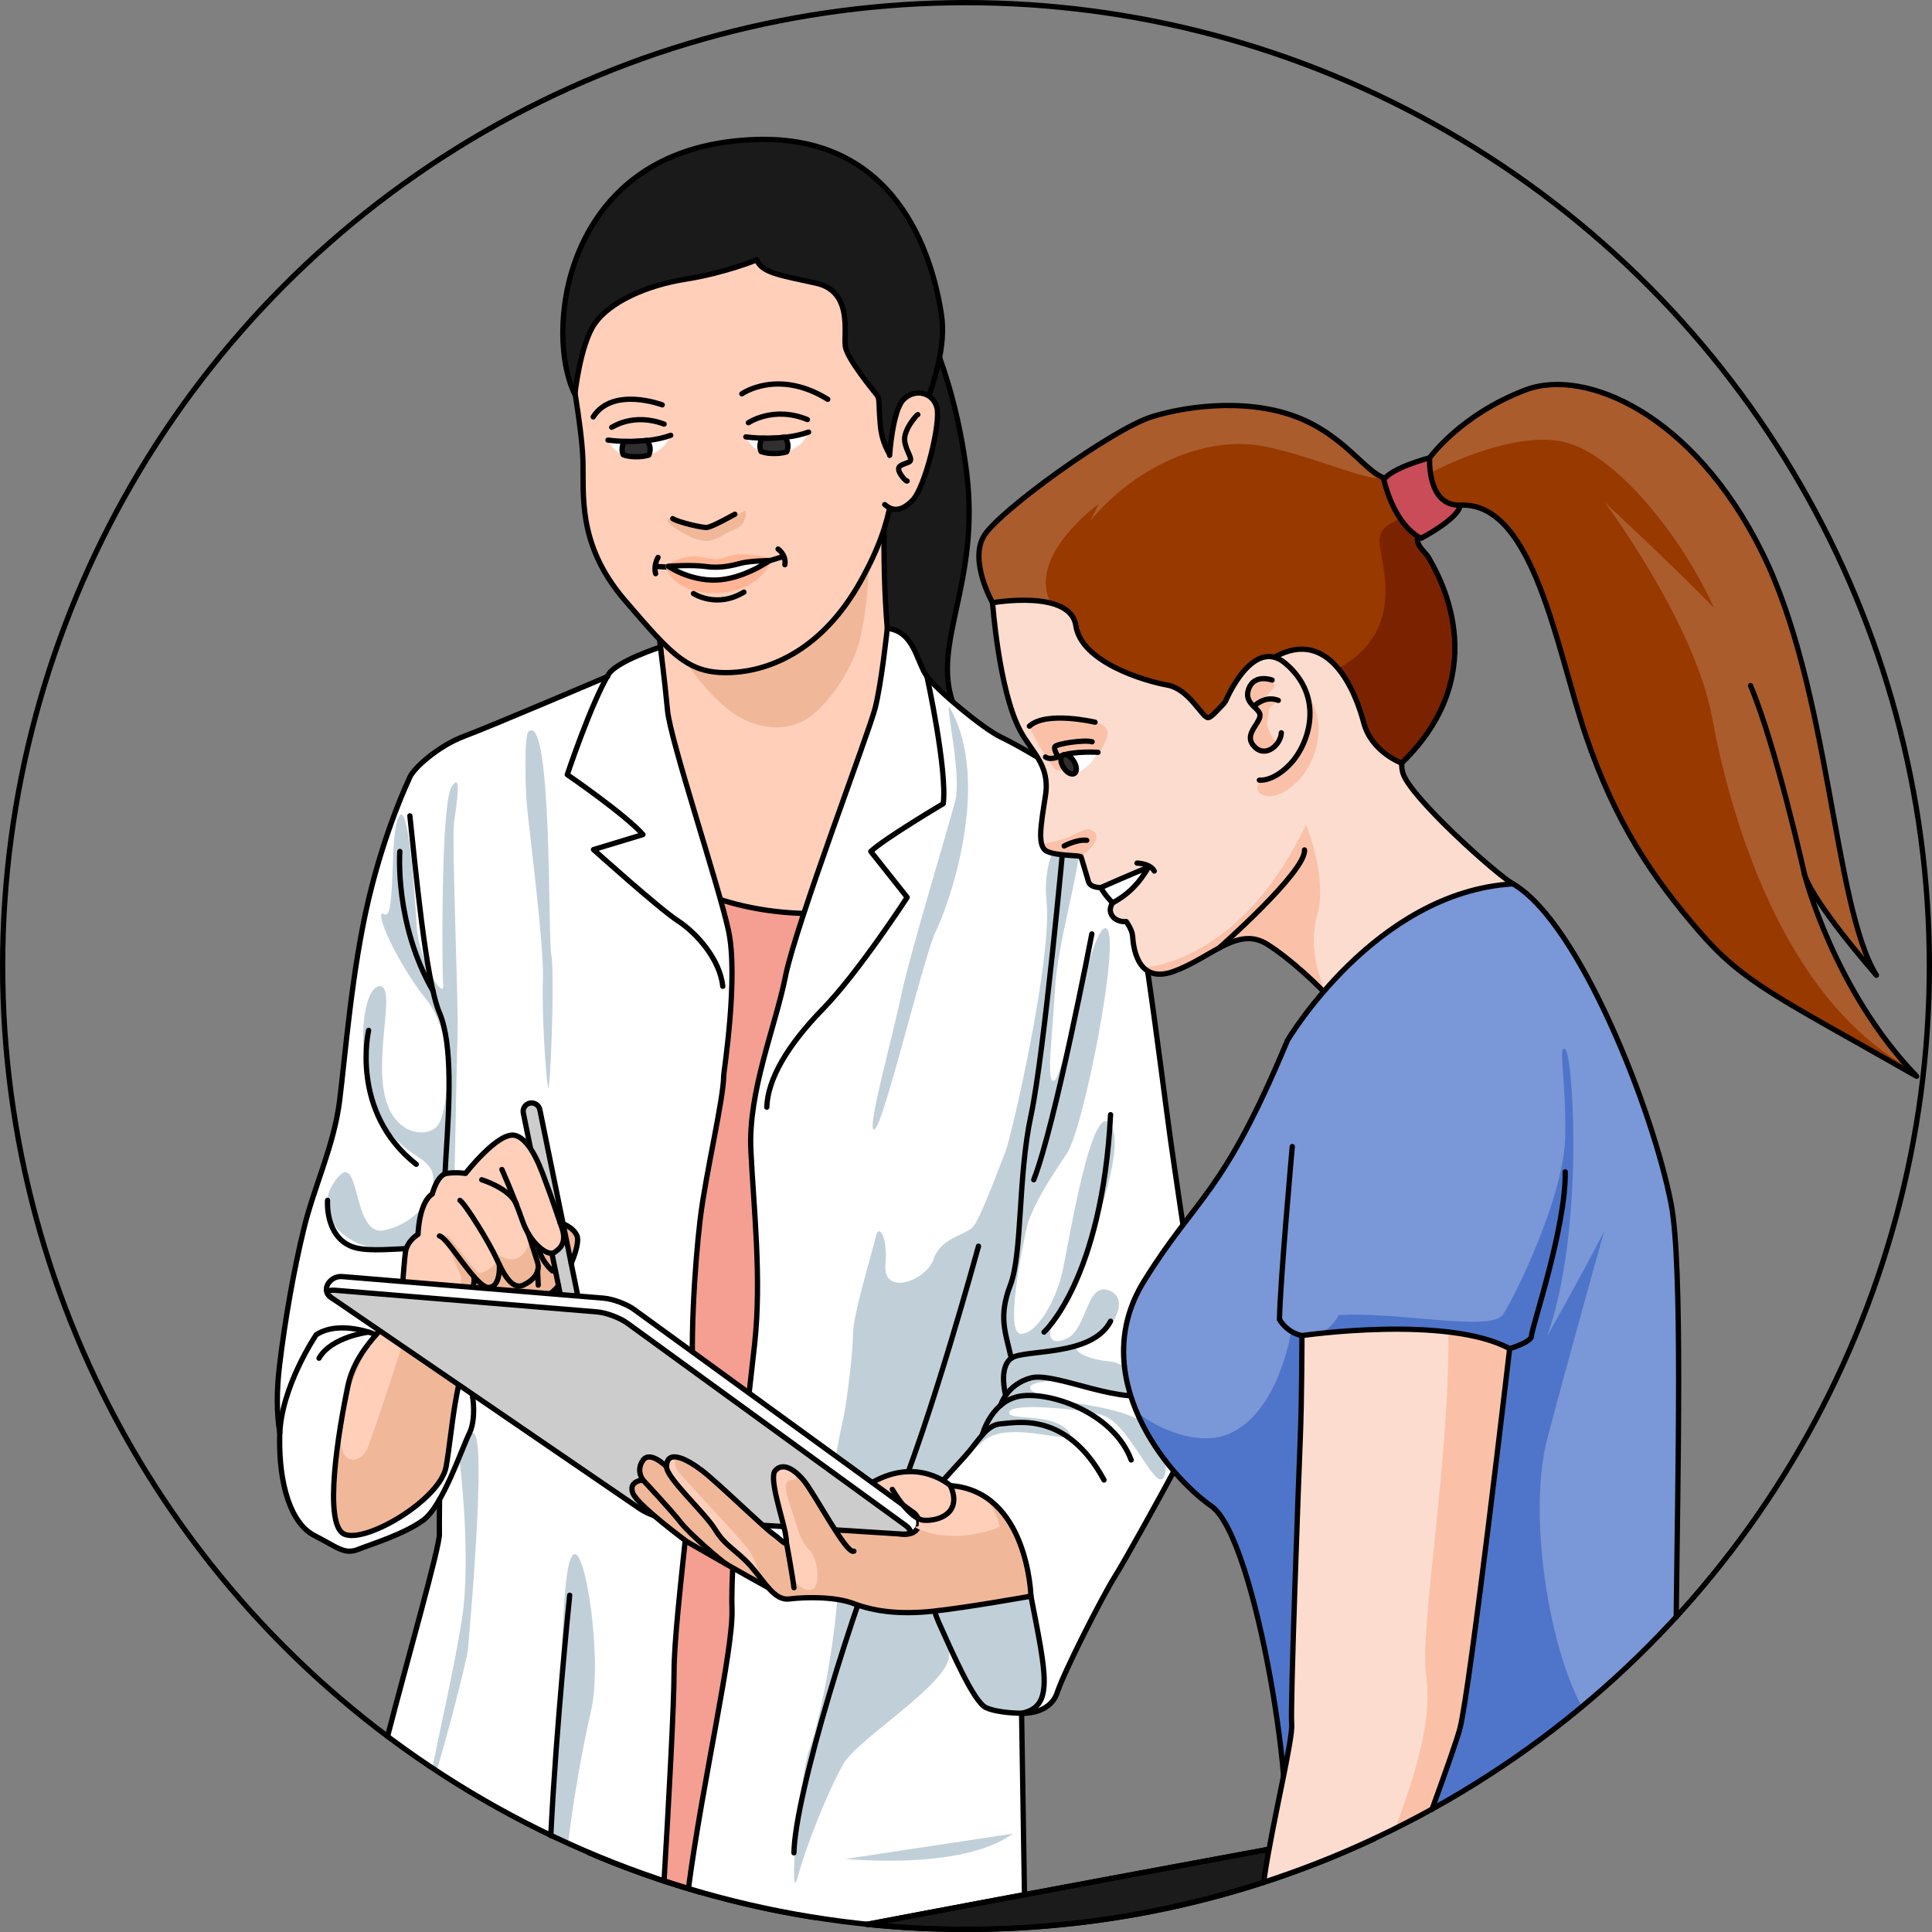
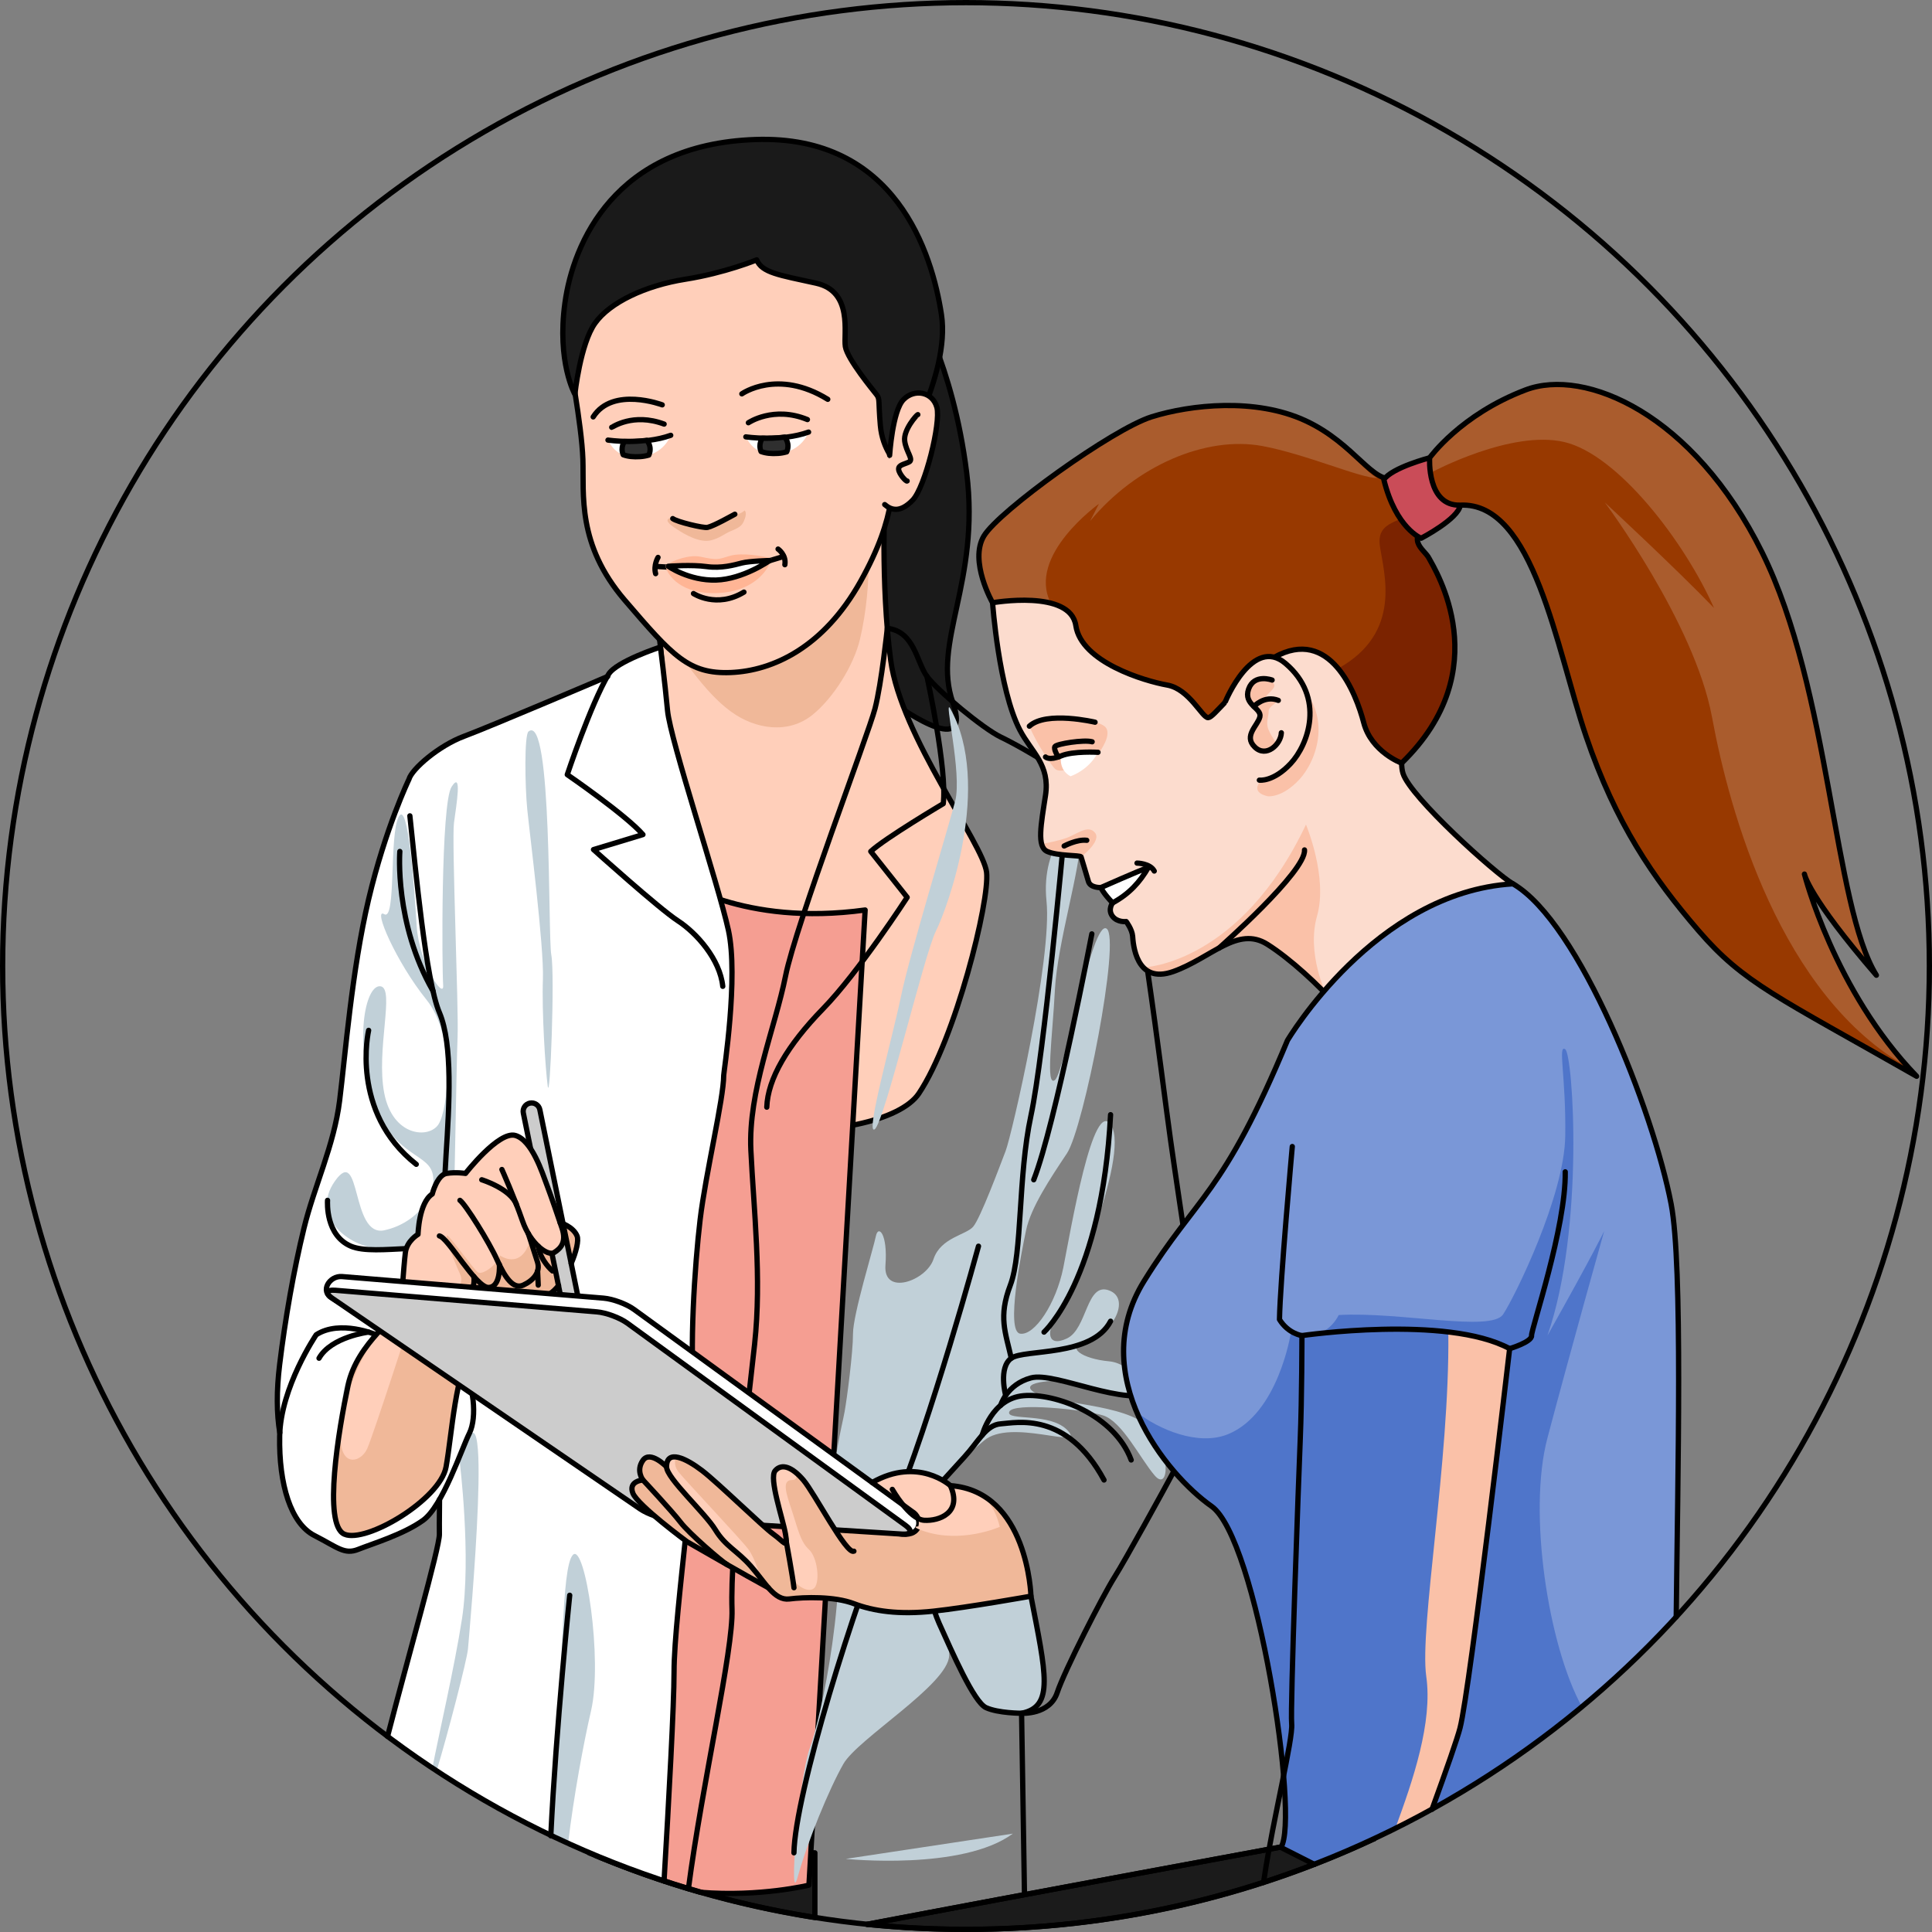
<svg xmlns="http://www.w3.org/2000/svg" version="1.1" id="Layer_1" x="0px" y="0px" width="366.468px" height="366.469px" viewBox="0 0 366.468 366.469" enable-background="new 0 0 366.468 366.469" xml:space="preserve">
  <rect x="0" y="0" width="366.468" height="366.469" fill="#808080" stroke="none" />
  <g>
    <g>
      <g>
        <path fill="#1B1B1B" stroke="#000000" stroke-linecap="round" stroke-linejoin="round" stroke-miterlimit="10" d="     M154.57,363.725v-12.275h-42.829C125.26,357.202,139.614,361.368,154.57,363.725z" />
        <g>
          <g>
            <g>
              <g>
                <path fill="#1A1A1A" stroke="#000000" stroke-linecap="round" stroke-linejoin="round" stroke-miterlimit="10" d="         M173.429,56.545c-0.149,0.585,7.312,12.207,9.926,33.089c2.615,20.884-6.649,32.169-2.609,43.649         c4.039,11.486-11.789-0.307-11.789-0.307s-13.73-33.196-14.34-33.724c-0.61-0.527,5.017-31.103,5.017-31.103         s6.939-9.219,6.424-8.426" />
                <path fill="#FFCFBA" stroke="#000000" stroke-linecap="round" stroke-linejoin="round" stroke-miterlimit="10" d="         M124.794,118.835c0,0,2.784,18.053-0.815,26.325c-3.603,8.277-28.416,23.982-16.416,49.062         c11.999,25.078,59.789,23.562,66.729,13.191c6.94-10.374,13.463-36.524,12.847-41.943c-0.612-5.42-16.23-25.711-18.188-40.22         c-1.95-14.508-1.079-31.776-1.079-31.776L124.794,118.835z" />
                <path fill="#F0B899" d="M126.861,119.501c-0.789,2.065,2.342,5.103,3.492,6.606c2.479,3.227,5.066,6.535,8.396,8.936         c4.553,3.289,10.765,4.253,15.354,0.56c3.986-3.205,7.831-9.368,9.019-14.352c1.204-5.056,1.762-10.932,1.636-16.109         c-0.14-5.472-2.907-11.146-8.705-5.771" />
                <path fill="#FFCFBA" stroke="#000000" stroke-linecap="round" stroke-linejoin="round" stroke-miterlimit="10" d="         M107.847,67.586c0,0,2.492,12.908,2.718,19.554c0.223,6.648-1.167,16.075,7.939,26.7         c9.112,10.623,12.139,14.045,20.113,13.727c7.976-0.322,17.597-4.756,24.592-17.245c6.993-12.491,6.273-19.223,6.452-26.99         c0.177-7.762-4.365-30.949-4.365-30.949s-18.504-11.532-18.668-12.133c-0.16-0.591-22.47,4.373-22.47,4.373         S106.48,56.78,107.65,68.205" />
                <g>
                  <path fill="#FFFFFF" d="M141.472,82.865c0,0,5.574,1.027,11.904-0.907c0,0-1.263,3.74-5.793,4.046          C144.549,86.21,142.769,85.393,141.472,82.865z" />
                  <path fill="none" stroke="#000000" stroke-linecap="round" stroke-linejoin="round" stroke-miterlimit="10" d="          M141.472,82.865c0,0,6.631,0.996,11.904-0.907" />
                  <path fill="#2F2F2F" stroke="#000000" stroke-linecap="round" stroke-linejoin="round" stroke-miterlimit="10" d="          M144.598,83.128c-0.284,0.423-0.45,0.933-0.45,1.479c0,0.371,0.076,0.723,0.212,1.043c0.893,0.329,1.94,0.44,3.224,0.354          c0.603-0.04,1.144-0.145,1.637-0.29c0.155-0.337,0.246-0.71,0.246-1.106c0-0.646-0.239-1.229-0.623-1.69          C147.227,83.117,145.78,83.154,144.598,83.128z" />
                </g>
                <g>
                  <path fill="#FFFFFF" d="M115.322,83.476c0,0,5.574,1.028,11.905-0.905c0,0-1.263,3.738-5.793,4.045          C118.4,86.82,116.62,86.004,115.322,83.476z" />
                  <path fill="none" stroke="#000000" stroke-linecap="round" stroke-linejoin="round" stroke-miterlimit="10" d="          M115.322,83.476c0,0,6.632,0.997,11.905-0.905" />
                  <path fill="#2F2F2F" stroke="#000000" stroke-linecap="round" stroke-linejoin="round" stroke-miterlimit="10" d="          M118.448,83.738c-0.283,0.425-0.45,0.933-0.45,1.481c0,0.37,0.076,0.723,0.213,1.042c0.893,0.33,1.94,0.439,3.224,0.354          c0.603-0.041,1.144-0.146,1.636-0.291c0.155-0.337,0.247-0.709,0.247-1.104c0-0.647-0.239-1.231-0.624-1.692          C121.077,83.729,119.632,83.766,118.448,83.738z" />
                </g>
                <path fill="none" stroke="#000000" stroke-linecap="round" stroke-linejoin="round" stroke-miterlimit="10" d="         M147.587,104.146c0,0,1.595,1.091,1.289,2.971" />
                <path fill="none" stroke="#000000" stroke-linecap="round" stroke-linejoin="round" stroke-miterlimit="10" d="         M124.817,105.731c0,0-0.899,1.476-0.455,3.083" />
                <line fill="none" stroke="#000000" stroke-linecap="round" stroke-linejoin="round" stroke-miterlimit="10" x1="126.856" y1="107.581" x2="124.509" y2="107.448" />
                <line fill="none" stroke="#000000" stroke-linecap="round" stroke-linejoin="round" stroke-miterlimit="10" x1="145.555" y1="106.482" x2="148.537" y2="105.581" />
                <path fill="#F0B899" d="M127.274,98.332c-0.288-0.031-0.522,0.022-0.628,0.246c-0.264,0.552,1.307,1.514,1.639,1.736         c1.656,1.118,4.459,2.683,6.537,2.182c1.7-0.409,2.508-1.206,3.783-1.75c0.852-0.359,1.929-0.761,2.362-1.609         c0.257-0.502,0.823-1.839,0.267-2.311c-0.772,0.758-1.843,0.768-2.806,1.057c-1.099,0.331-2.215,1.041-3.204,1.624         c-0.705,0.418-2.246,0.735-3.545,0.372c-0.773-0.215-1.721-0.275-2.42-0.685C128.985,99.033,127.973,98.415,127.274,98.332z" />
                <path fill="none" stroke="#000000" stroke-linecap="round" stroke-linejoin="round" stroke-miterlimit="10" d="         M112.517,79.084c3.708-5.836,13.098-2.291,13.098-2.291" />
                <path fill="none" stroke="#000000" stroke-linecap="round" stroke-linejoin="round" stroke-miterlimit="10" d="         M140.715,74.707c0,0,6.796-4.836,16.3,1.037" />
                <path fill="none" stroke="#000000" stroke-linecap="round" stroke-linejoin="round" stroke-miterlimit="10" d="         M116.032,81.053c0.141-0.01,4.019-2.816,9.942-0.611" />
                <path fill="none" stroke="#000000" stroke-linecap="round" stroke-linejoin="round" stroke-miterlimit="10" d="         M141.955,80.188c0,0,4.761-3.25,11.201-0.601" />
                <path fill="#FFB595" d="M126.203,107.258c1.435-0.95,4.463-2.118,6.713-1.648c3.27,0.684,3.197,0.515,5.514-0.169         c2.317-0.692,6.561,0.052,7.953,0.526c-0.908,2.871-4.084,6.242-10.136,6.523         C129.218,112.814,126.555,109.159,126.203,107.258z" />
                <path fill="none" stroke="#000000" stroke-linecap="round" stroke-linejoin="round" stroke-miterlimit="10" d="         M127.611,98.368c0.776,0.626,5.828,1.834,6.582,1.672c1.215-0.259,4.737-2.27,5.195-2.499" />
                <path fill="#1A1A1A" d="M143.537,49.292c0,0-5.996,2.483-13.551,3.677s-14.312,4.387-17.116,8.334         c-2.81,3.943-3.823,13.488-3.823,13.488s-3.444-6.069-1.887-17.349c1.553-11.275,9.413-30.05,36.09-30.978         c26.677-0.932,33.558,21.656,35.326,33.211c1.772,11.552-8.511,28.225-8.511,28.225s-2.675-2.527-3.079-7.198         c-0.399-4.679-0.056-4.993-0.703-5.829c-0.649-0.838-5.545-6.738-5.936-9.131c-0.391-2.396,1.538-10.47-5.552-12.026         C147.709,52.16,144.517,51.717,143.537,49.292z" />
                <path fill="none" stroke="#000000" stroke-linecap="round" stroke-linejoin="round" stroke-miterlimit="10" d="         M143.537,49.292c0,0-5.996,2.483-13.551,3.677s-14.312,4.387-17.116,8.334c-2.81,3.943-3.823,13.488-3.823,13.488         s-3.444-6.069-1.887-17.349c1.553-11.275,9.413-30.05,36.09-30.978c26.677-0.932,33.558,21.656,35.326,33.211         c1.772,11.552-8.511,28.225-8.511,28.225s-2.675-2.527-3.079-7.198c-0.399-4.679-0.056-4.993-0.703-5.829         c-0.649-0.838-5.545-6.738-5.936-9.131c-0.391-2.396,1.538-10.47-5.552-12.026C147.709,52.16,144.517,51.717,143.537,49.292z         " />
                <g>
                  <path fill="#FFCFBA" d="M168.749,86.37c0,0,0.53-8.443,2.63-10.579c2.098-2.134,5.526-1.453,6.328,1.472          c0.799,2.925-2.239,15.188-4.59,17.608c-2.339,2.416-4.027,1.94-5.3,0.835" />
                  <path fill="none" stroke="#000000" stroke-linecap="round" stroke-linejoin="round" stroke-miterlimit="10" d="          M168.749,86.37c0,0,0.53-8.443,2.63-10.579c2.098-2.134,5.526-1.453,6.328,1.472c0.799,2.925-2.239,15.188-4.59,17.608          c-2.339,2.416-4.027,1.94-5.3,0.835" />
                  <path fill="none" stroke="#000000" stroke-linecap="round" stroke-linejoin="round" stroke-miterlimit="10" d="          M174.098,78.646c-0.201,0.014-2.774,2.91-2.494,5.009c0.279,2.102,1.769,3.515,0.808,3.984          c-0.956,0.467-2.014,0.543-1.953,1.395c0.061,0.857,1.421,2.349,1.609,2.204" />
                </g>
                <path fill="none" stroke="#000000" stroke-linecap="round" stroke-linejoin="round" stroke-miterlimit="10" d="         M131.541,112.586c0,0,4.36,2.893,9.574-0.272" />
                <path fill="#FFFFFF" stroke="#000000" stroke-linecap="round" stroke-linejoin="round" stroke-miterlimit="10" d="         M126.758,107.412c0.15-0.012,4.424-0.336,7.252,0.059c2.836,0.395,5.288-0.314,6.725-0.684         c1.436-0.371,5.275-0.467,5.275-0.467s-5.029,3.551-10.178,3.707C130.683,110.181,126.758,107.412,126.758,107.412z" />
              </g>
            </g>
          </g>
          <path fill="#F59E92" stroke="#000000" stroke-linecap="round" stroke-linejoin="round" stroke-miterlimit="10" d="      M128.122,166.747l-15.083,185.242c6.438,2.682,13.059,5.01,19.844,6.95c11.323,0.916,20.56-1.359,20.56-1.359l10.661-184.97      C140.916,175.808,128.122,166.747,128.122,166.747z" />
        </g>
        <g>
          <g>
            <g>
              <g id="XMLID_17_">
                <g>
                  <path fill="#C1D0D8" d="M195.548,302.761c2.847,14.755,4.446,20.97-1.769,22.218c0,0-4.446,0-6.76-1.066          c-2.302-1.066-6.396-10.49-8.881-15.992c-2.345-5.201-5.479-20.096-2.09-23.977c0.055-0.053,0.118-0.127,0.193-0.213          c0.148-0.139,0.309-0.256,0.479-0.362C181.156,280.735,192.713,288.017,195.548,302.761z" />
-                   <path fill="#FFFFFF" d="M222.031,216.235c-1.781-12.622-6.396-52.069-9.777-59.169c-3.379-7.11-19.008-15.641-22.388-17.239          s-12.067-8.849-14.041-11.514c-1.961-2.665-2.376-8.593-7.526-9.126c0,0-1.088,10.437-2.335,15.234          c-1.236,4.798-15.011,40.939-16.961,50.715c-1.344,6.717-4.2,14.531-5.683,22.389c-0.672,3.57-1.065,7.164-0.896,10.661          c0.533,11.194,2.069,24.169,0.715,36.76c-1.364,12.601-4.67,38.934-4.296,50.309c0.261,7.748-5.622,32.918-8.261,53          c16.674,5.01,34.347,7.714,52.653,7.714c3.759,0,7.487-0.127,11.189-0.351l-0.645-40.64c0,0-4.446,0-6.76-1.066          c-2.302-1.066-6.396-10.49-8.881-15.992c-2.345-5.201-5.479-20.096-2.09-23.977c0.055-0.053,0.118-0.127,0.193-0.213          c0.148-0.139,0.309-0.256,0.479-0.362c4.435-2.633,15.991,4.648,18.826,19.393c2.847,14.755,4.446,20.97-1.769,22.218          c0,0,5.33,0.352,6.748-3.913c1.417-4.265,8.711-18.476,10.843-21.855c2.133-3.379,9.062-15.991,11.546-20.607          c2.484-4.627,6.215-12.793,5.512-18.656C227.713,254.082,223.8,228.848,222.031,216.235z" />
                  <path fill="#FFFFFF" d="M126.614,134.764c-0.533-5.683-1.344-12.037-1.344-12.037s-8.39,2.729-9.851,5.192          c-0.085,0.138-0.17,0.288-0.256,0.447c-1.664,0.704-22.506,9.585-27.111,11.279c-4.798,1.78-9.946,6.227-10.479,8.177          c0,0-1.121,2.314-2.635,6.312c-1.514,3.998-3.422,9.681-5.021,16.43c-3.188,13.508-4.435,29.681-5.501,38.209          c-0.8,6.396-3.102,12.292-5.021,18.21c-0.639,1.971-1.236,3.955-1.728,5.948c-1.949,7.995-3.571,17.239-4.627,25.949          c-0.606,4.978-0.575,9.265,0.033,12.878c-0.012,0.203-0.021,0.416-0.021,0.619c-0.182,9.242,2.133,16.609,6.566,18.881          c4.445,2.271,5.693,3.688,8.359,2.622c2.665-1.065,8.529-2.813,12.26-5.49c1.076-0.778,2.133-2.219,3.135-3.966          c-0.021,2.323-0.068,4.732-0.033,6.578c0.079,2.419-6.157,24.108-9.826,38.366c15.708,11.812,33.383,21.145,52.443,27.432          c0.906-15.343,1.894-33.486,1.894-39.646c0-11.365,4.979-43.71,3.913-52.239c-1.067-8.528,0-24.872,1.034-33.582          c1.044-8.7,4.478-22.922,4.478-27.357c0-0.373,1.29-8.73,1.524-16.854c0.128-3.923,0-7.793-0.64-10.693          C136.21,167.546,127.148,140.445,126.614,134.764z" />
                </g>
              </g>
            </g>
          </g>
          <g>
            <path fill="#C1D0D8" d="M158.381,282.607c-0.708-4.299,1.369-12.311,1.824-14.818c0.454-2.508,1.595-11.172,1.595-14.819       c0-3.646,3.876-16.186,4.331-18.465c0.456-2.28,2.28-0.456,1.824,5.472c-0.456,5.927,7.751,2.963,9.119-1.141       c1.367-4.104,6.154-4.56,7.522-6.155s5.017-11.397,6.156-14.362c1.141-2.964,8.891-36.476,7.751-47.419       c-1.14-10.944,6.154-17.099,6.384-11.855c0.228,5.243-4.332,19.834-4.788,28.725c-0.456,8.892-1.822,18.465,0,17.099       c1.823-1.367,7.067-30.548,9.803-28.725c2.736,1.824-4.332,37.845-7.523,42.632c-3.191,4.786-6.839,10.259-7.751,14.59       c-0.912,4.332-3.876,19.149-1.14,19.605c2.735,0.456,6.839-5.698,8.207-12.537c1.367-6.84,5.699-32.831,9.119-26.902       c3.42,5.928-8.206,33.284-10.259,36.021c-2.052,2.737-2.053,6.154,1.823,4.331c3.877-1.822,3.647-10.715,7.979-9.118       c4.332,1.596,0.457,8.434-4.103,9.574c-4.561,1.14-0.909,3.422,4.105,3.878s7.751,7.066,4.331,6.839       c-3.419-0.229-9.573-2.508-11.17-2.963c-1.596-0.456-10.942-0.229-7.296,2.051c3.647,2.279,17.327,2.051,21.657,6.61       c4.332,4.561,3.877,12.311,1.142,9.12c-2.737-3.191-6.156-10.258-9.804-11.398c-3.648-1.14-17.099-2.508-17.782-0.684       c-0.685,1.824,7.979-0.002,11.171,3.646s-10.942-2.508-15.958,1.824c-5.017,4.332-10.716,8.434-11.172,13.679       c-0.455,5.243,4.787,21.658,4.56,27.129c-0.229,5.472-17.327,15.729-20.062,20.517c-2.735,4.789-6.839,14.82-8.663,21.432       c-1.823,6.61,0.228-18.922,2.279-24.393C155.646,326.151,161.343,300.617,158.381,282.607z" />
            <path fill="#C1D0D8" d="M180.266,134.423c-1.369-2.464,2.28,12.312,0.912,17.554c-1.368,5.243-8.662,29.182-10.258,36.932       c-1.597,7.752-6.841,26.446-5.017,25.307c1.824-1.141,9.349-33.059,11.628-37.618       C179.81,172.038,188.245,148.786,180.266,134.423z" />
            <path fill="#C1D0D8" d="M108.683,294.921c-2.281,2.28-1.824,22.798-3.42,39.896c-0.384,4.116-0.582,8.747-0.663,13.406       c1.047,0.5,2.099,0.994,3.157,1.475c1.041-8.894,2.979-19.267,4.345-25.141C114.383,314.755,110.963,292.641,108.683,294.921z" />
            <path fill="#C1D0D8" d="M75.167,251.603c-2.037,0.045-9.346,4.103-10.258,14.362c-0.911,10.26-3.648,25.99,1.596,25.762       c5.243-0.228,17.782-6.838,18.694-15.046C86.11,268.473,85.882,251.375,75.167,251.603z" />
            <path fill="#C1D0D8" d="M81.779,239.748c-0.137-0.436-3.875-3.191-9.347-2.964c-5.472,0.229-13.908-5.699-8.891-12.767       c5.016-7.067,2.964,10.715,9.347,9.347s10.259-7.065,9.119-10.941c-1.14-3.877-7.979-3.193-11.398-14.591       c-3.42-11.398-1.141-21.202,1.595-20.746c2.736,0.455-0.912,12.082,0.685,20.29c1.596,8.206,8.436,8.663,10.259,5.928       c1.824-2.736,3.419-16.642-2.279-23.709c-5.7-7.069-10.26-17.554-7.979-16.188c2.279,1.368,0.911-15.046,2.735-18.466       c1.825-3.42,2.964,13.678,3.42,20.746c0.456,7.066,5.244,14.135,5.016,11.17c-0.228-2.964-0.455-34.424,1.596-37.615       c2.052-3.191,0.912,3.42,0.456,6.84c-0.456,3.418,0.912,35.108,0.685,40.579c-0.229,5.471-0.685,35.108-0.912,40.808       C85.655,243.168,82.92,243.396,81.779,239.748z" />
            <path fill="#C1D0D8" d="M100.245,138.754c-0.797,0.637-0.685,10.26-0.228,14.819c0.455,4.559,3.191,25.989,2.963,32.145       c-0.228,6.154,0.456,16.869,0.912,20.29c0.456,3.42,1.368-21.203,0.685-24.85C103.893,177.511,104.804,135.105,100.245,138.754       z" />
            <path fill="#C1D0D8" d="M87.17,276.996c0,0,2.28,18.239,0.456,30.094c-1.394,9.064-4.386,21.854-5.616,28.292       c0.266,0.178,0.534,0.352,0.801,0.527c2.062-6.716,5.788-21.112,5.955-23.12C88.994,310.053,94.077,254.829,87.17,276.996z" />
            <path fill="#C1D0D8" d="M160.431,352.6c0,0,22.113,2.279,31.688-4.788L160.431,352.6z" />
          </g>
        </g>
        <g>
          <path fill="none" stroke="#000000" stroke-linecap="round" stroke-linejoin="round" stroke-miterlimit="10" d="M71.34,253.18      c0,0-6.82-2.938-11.359,0c0,0-6.754,9.961-6.931,19.2s2.133,16.606,6.575,18.876c4.441,2.27,5.685,3.689,8.351,2.624      c2.665-1.065,8.528-2.815,12.26-5.494c3.731-2.68,7.304-13.519,8.806-16.538c1.501-3.021,0.798-9.593-1.338-11.904" />
          <path fill="none" stroke="#000000" stroke-linecap="round" stroke-linejoin="round" stroke-miterlimit="10" d="M69.924,252.678      c0,0-7.102,0.868-9.411,4.955" />
          <path fill="none" stroke="#000000" stroke-linecap="round" stroke-linejoin="round" stroke-miterlimit="10" d="M83.378,262.074      c0.156-16.634,0.746-35.355,1.233-43c0.601-9.417,1.311-20.966-1.266-27.008c-2.577-6.041-4.531-27.362-5.598-37.314" />
          <path fill="none" stroke="#000000" stroke-linecap="round" stroke-linejoin="round" stroke-miterlimit="10" d="M73.512,329.366      c3.669-14.262,9.906-35.95,9.834-38.361c-0.017-0.562-0.01-2.725,0.027-6.581" />
          <path fill="none" stroke="#000000" stroke-linecap="round" stroke-linejoin="round" stroke-miterlimit="10" d="M137.096,187.091      c-0.533-5.151-4.976-10.128-8.529-12.438c-3.553-2.311-15.991-13.504-15.991-13.504l9.382-2.843      c-3.234-3.731-14.357-11.372-14.357-11.372s4.434-13.307,7.817-19.013c1.467-2.47,9.857-5.192,9.857-5.192      s0.809,6.347,1.342,12.032c0.534,5.687,9.59,32.784,11.546,41.669c1.954,8.884-0.89,26.978-0.89,27.54      c0,4.443-3.43,18.656-4.469,27.363c-1.038,8.708-2.105,25.054-1.038,33.582c1.065,8.53-3.91,40.868-3.91,52.24      c0,6.159-0.99,24.302-1.897,39.644" />
          <path fill="none" stroke="#000000" stroke-linecap="round" stroke-linejoin="round" stroke-miterlimit="10" d="M115.271,128.312      c0,0-22.42,9.56-27.218,11.336c-4.798,1.777-9.95,6.221-10.482,8.174c0,0-4.454,9.24-7.647,22.744      c-3.192,13.505-4.436,29.674-5.502,38.203c-1.065,8.528-4.797,16.168-6.752,24.165c-1.954,7.995-3.573,17.235-4.63,25.942      c-0.604,4.98-0.572,9.266,0.033,12.883" />
          <path fill="none" stroke="#000000" stroke-linecap="round" stroke-linejoin="round" stroke-miterlimit="10" d="M75.842,161.504      c0,0-1.067,13.632,6.283,26.45" />
          <path fill="none" stroke="#000000" stroke-linecap="round" stroke-linejoin="round" stroke-miterlimit="10" d="M62.129,227.684      c-0.017,0.453-0.373,6.636,4.425,8.697c4.798,2.061,17.352-1.617,17.383,2.351" />
          <path fill="none" stroke="#000000" stroke-linecap="round" stroke-linejoin="round" stroke-miterlimit="10" d="M69.924,195.441      c0,0-3.617,15.46,9.033,25.41" />
          <path fill="none" stroke="#000000" stroke-linecap="round" stroke-linejoin="round" stroke-miterlimit="10" d="M108.065,302.594      c0,0-2.58,24.882-3.588,45.628" />
        </g>
        <g>
          <g>
            <g id="XMLID_18_">
              <g>
                <path fill="#F0B899" d="M75.845,250.649c0.416,4.915,11.099,4.499,14.083,4.051c-3.635,5.587-4.178,17.325-5.318,23.54         c-1.131,6.226-15.215,14.574-19.297,12.762c-4.084-1.802-1.066-19.862,0.714-28.221c1.77-8.348,9.872-12.995,10.063-15.65         h0.012C75.941,249.146,75.845,250.649,75.845,250.649z" />
                <path fill="#FFCFBA" d="M78.289,249.031c0,0-7.411,22.987-8.635,25.751c-1.223,2.765-5.51,3.786-5.023-3.306         C65.119,264.385,70.074,250.343,78.289,249.031z" />
                <path fill="#F0B899" d="M109.459,234.434c0.746,1.802-2.366,9.318-5.16,10.959c-2.793,1.653-9.125,3.902-9.562,4.35         c-0.437,0.448-1.822,4.5-4.809,4.958c-2.984,0.448-13.667,0.864-14.083-4.051c0,0,0.097-1.503,0.257-3.519         c0.073-1.098,0.17-2.355,0.266-3.592l2.921,0.224c0,0,4.659,1.481,7.954,1.63c3.197,0.15,2.676-3.037,2.633-3.252         c1.066,1.217,2.058,2.08,2.771,2.069c2.261-0.032,2.1-3.901,2.079-4.308c1.376,2.857,2.825,4.638,4.531,3.86         c1.29-0.598,2.366-1.525,2.719-2.677c0.16-0.521,0.16-1.087-0.021-1.695c-0.597-1.951-1.759-5.437-1.759-5.437         c0.575,0.99,1.236,1.812,1.897,2.431c1.204,1.13,2.388,1.588,3.018,1.205c1.193-0.757,2.398-1.951,1.491-4.617         c-0.115-0.352-0.233-0.703-0.361-1.065C106.24,231.907,108.713,232.632,109.459,234.434z" />
                <path fill="#CCCCCC" stroke="#000000" stroke-miterlimit="10" d="M108.411,249.611c-0.743,0-1.411-0.522-1.564-1.279         l-7.581-37.203c-0.177-0.867,0.382-1.711,1.247-1.887c0.868-0.174,1.711,0.382,1.887,1.247l7.581,37.203         c0.176,0.866-0.382,1.711-1.247,1.888C108.625,249.602,108.519,249.611,108.411,249.611z" />
                <path fill="#FFCFBA" d="M94.726,239.902c0.021,0.406,0.182,4.275-2.079,4.308c-0.714,0.011-1.705-0.853-2.771-2.069         c0.043,0.215,0.564,3.402-2.633,3.252c-3.295-0.148-7.954-1.63-7.954-1.63l-2.921-0.224c0.192-2.538,0.394-5.001,0.522-5.949         c0.299-2.25,2.398-3.454,2.398-3.454s0.15-6.003,2.708-7.654c0,0,0.896-3.604,2.698-3.903c1.802-0.298,3.603,0,3.603,0         s6.301-8.104,9.457-7.195c3.155,0.896,5.096,7.047,6.002,9.446c0.778,2.089,1.674,4.689,2.484,7.078         c0.128,0.362,0.246,0.714,0.361,1.065c0.907,2.666-0.298,3.86-1.491,4.617c-0.63,0.383-1.813-0.075-3.018-1.205         c-0.661-0.618-1.322-1.44-1.897-2.431c0,0,1.162,3.485,1.759,5.437c0.182,0.608,0.182,1.174,0.021,1.695         c-0.353,1.151-1.429,2.079-2.719,2.677C97.551,244.54,96.102,242.76,94.726,239.902z" />
                <path fill="#F0B899" d="M99.257,243.763c1.29-0.598,2.366-1.525,2.719-2.677c0.16-0.521,0.16-1.087-0.021-1.695         c-0.313-1.024-0.781-2.469-1.156-3.611l-0.319-0.286c-1.763,5.466-5.641,2.646-5.641,2.646         c-0.354,1.588-3.351,3.878-4.232,3.173s-4.761-6.171-5.642-6.876c-0.882-0.706,0.705,3.703,2.292,7.229         c0.798,1.771-0.45,2.874-1.891,3.534c0.646,0.097,1.283,0.167,1.877,0.194c3.197,0.15,2.676-3.037,2.633-3.252         c1.066,1.217,2.058,2.08,2.771,2.069c2.261-0.032,2.1-3.901,2.079-4.308C96.102,242.76,97.551,244.54,99.257,243.763z" />
              </g>
            </g>
          </g>
          <g>
            <path fill="none" stroke="#000000" stroke-linecap="round" stroke-linejoin="round" stroke-miterlimit="10" d="       M100.197,233.959c0,0,1.158,3.479,1.757,5.43c0.601,1.951-0.822,3.514-2.701,4.376c-1.88,0.861-3.452-1.4-4.952-4.764       c-1.501-3.364-6.004-10.567-7.055-11.317" />
            <path fill="none" stroke="#000000" stroke-linecap="round" stroke-linejoin="round" stroke-miterlimit="10" d="M94.723,239.866       c0,0,0.309,4.315-2.072,4.344s-7.654-9.474-9.305-9.774" />
            <path fill="none" stroke="#000000" stroke-linecap="round" stroke-linejoin="round" stroke-miterlimit="10" d="M89.873,242.133       c0,0,0.676,3.408-2.627,3.259c-3.302-0.149-7.952-1.627-7.952-1.627" />
            <path fill="none" stroke="#000000" stroke-linecap="round" stroke-linejoin="round" stroke-miterlimit="10" d="M91.381,223.781       c0,0,5.473,1.693,6.598,4.748" />
            <path fill="none" stroke="#000000" stroke-linecap="round" stroke-linejoin="round" stroke-miterlimit="10" d="       M105.949,243.842c-0.542,0.685-1.102,1.232-1.648,1.555c-2.797,1.646-9.13,3.896-9.565,4.348       c-0.435,0.45-1.822,4.502-4.806,4.952s-13.671,0.87-14.088-4.052c0,0,0.751-10.806,1.051-13.057s2.401-3.452,2.401-3.452       s0.148-6.001,2.7-7.652c0,0,0.9-3.603,2.702-3.903c1.801-0.299,3.601,0,3.601,0s6.304-8.104,9.456-7.203       c3.151,0.901,5.101,7.054,6.001,9.455c0.901,2.4,1.952,5.484,2.852,8.145c0.901,2.66-0.298,3.86-1.499,4.611       c-1.202,0.751-4.503-1.652-6.003-6.004c-1.502-4.352-3.903-9.754-3.903-9.754" />
            <path fill="none" stroke="#000000" stroke-linecap="round" stroke-linejoin="round" stroke-miterlimit="10" d="       M106.244,231.906c0,0,2.465,0.729,3.214,2.529c0.356,0.86-0.166,3.023-1.113,5.229" />
            <line fill="none" stroke="#000000" stroke-linecap="round" stroke-linejoin="round" stroke-miterlimit="10" x1="102.094" y1="243.765" x2="101.976" y2="241.082" />
            <path fill="none" stroke="#000000" stroke-linecap="round" stroke-linejoin="round" stroke-miterlimit="10" d="       M104.805,241.082c0,0-2.27-1.857-2.711-4.701" />
            <path fill="none" stroke="#000000" stroke-linecap="round" stroke-linejoin="round" stroke-miterlimit="10" d="M76.093,247.131       c-0.19,2.653-8.295,7.303-10.072,15.654c-1.776,8.351-4.797,26.409-0.711,28.22c4.087,1.81,18.169-6.543,19.302-12.762       c1.133-6.218,1.686-17.954,5.318-23.547" />
          </g>
        </g>
        <g>
          <path fill="none" stroke="#000000" stroke-linecap="round" stroke-linejoin="round" stroke-miterlimit="10" d="M194.426,365.618      l-0.648-40.644c0,0,5.329,0.355,6.752-3.909c1.422-4.265,8.707-18.479,10.839-21.855c2.133-3.376,9.062-15.989,11.55-20.61      s6.219-12.793,5.508-18.657c-0.71-5.863-4.619-31.096-6.396-43.711c-1.777-12.616-6.397-52.062-9.772-59.168      c-3.375-7.107-19.014-15.638-22.389-17.236s-12.071-8.851-14.037-11.515c-1.966-2.666-2.376-8.588-7.53-9.121      c0,0-1.088,10.429-2.331,15.227c-1.243,4.797-15.015,40.945-16.969,50.719s-7.108,21.855-6.575,33.05      c0.534,11.194,2.072,24.172,0.711,36.764c-1.359,12.593-4.669,38.929-4.289,50.301c0.259,7.752-5.629,32.922-8.27,53.003" />
          <path fill="none" stroke="#000000" stroke-linecap="round" stroke-linejoin="round" stroke-miterlimit="10" d="M175.831,128.312      c0,0,3.872,17.733,3.091,24.129c0,0-11.087,6.574-13.751,9.062l6.905,8.707c0,0-9.215,14.215-15.968,21.145      c-6.752,6.931-10.483,13.326-10.661,18.657" />
          <path fill="none" stroke="#000000" stroke-linecap="round" stroke-linejoin="round" stroke-miterlimit="10" d="M193.777,324.975      c0,0-4.441,0-6.751-1.065c-2.311-1.066-6.397-10.483-8.886-15.991c-2.487-5.509-5.863-21.911-1.421-24.549      c4.442-2.637,15.99,4.646,18.834,19.395C198.396,317.513,199.996,323.732,193.777,324.975z" />
          <path fill="none" stroke="#000000" stroke-linecap="round" stroke-linejoin="round" stroke-miterlimit="10" d="M175.945,284.062      c0,0,4.327-4.812,6.993-7.714c2.665-2.901,4.087-6.1,6.93-6.276c2.843-0.179,12.439-2.49,19.546,10.659" />
          <path fill="none" stroke="#000000" stroke-linecap="round" stroke-linejoin="round" stroke-miterlimit="10" d="M186.31,272.221      c0,0,1.781-6.947,7.823-7.48c6.041-0.533,17.235,3.598,20.434,12.193" />
          <path fill="none" stroke="#000000" stroke-linecap="round" stroke-linejoin="round" stroke-miterlimit="10" d="M189.798,266.579      c0,0,1.135-3.972,5.756-5.216c4.62-1.243,18.124,5.748,23.811,2.607" />
          <path fill="none" stroke="#000000" stroke-linecap="round" stroke-linejoin="round" stroke-miterlimit="10" d="M190.762,264.694      c0,0-1.426-5.285,1.062-7.062c2.487-1.777,15.28-0.18,18.834-7.021" />
          <path fill="none" stroke="#000000" stroke-linecap="round" stroke-linejoin="round" stroke-miterlimit="10" d="M201.773,159.195      c0,0-3.733,40.865-6.22,52.416c-2.487,11.551-1.6,26.104-3.908,32.153c-2.31,6.05-0.92,8.939,0.178,13.868" />
          <path fill="none" stroke="#000000" stroke-linecap="round" stroke-linejoin="round" stroke-miterlimit="10" d="M198.035,252.678      c0,0,11.021-9.97,12.622-41.243" />
          <path fill="none" stroke="#000000" stroke-linecap="round" stroke-linejoin="round" stroke-miterlimit="10" d="M207.104,177.141      c0,0-6.938,36.244-11.021,46.641" />
          <path fill="none" stroke="#000000" stroke-linecap="round" stroke-linejoin="round" stroke-miterlimit="10" d="M185.604,236.381      c0,0-9.063,33.335-16.349,50.569c-7.285,17.235-18.481,53.483-18.656,64.499" />
        </g>
        <g>
          <g>
            <g>
              <g id="XMLID_19_">
                <g>
                  <path fill="#FFCFBA" d="M180.271,281.801c2.313,5.149-2.132,6.748-4.968,6.566c-0.395-0.021-0.788-0.148-1.183-0.351          c-0.192-0.523-0.576-0.991-1.108-1.3l-1.728-1.26l-5.843-4.242v-0.01C174.141,276.236,180.271,281.801,180.271,281.801z" />
                  <path fill="#FFFFFF" d="M174.12,288.017c-1.014-0.523-2.016-1.536-2.836-2.56l1.728,1.26          C173.544,287.025,173.928,287.493,174.12,288.017z" />
                  <path fill="#F0B899" d="M180.271,281.801c2.313,5.149-2.132,6.748-4.968,6.566c-0.395-0.021-0.788-0.148-1.183-0.351          c0.586,1.45-0.235,3.273-2.986,2.974l-12.739-0.799c-0.181-0.277-0.374-0.576-0.555-0.874          c-2.067-3.295-4.317-7.26-5.458-8.582c-2.133-2.495-4.095-3.199-5.331-1.78c-0.938,1.076,0.352,5.66,1.259,9.157          c0.139,0.513,0.267,1.013,0.384,1.461c0.128,0.543,0.234,1.022,0.308,1.429c0.129,0.736,0.182,1.204,0.151,1.46          c0,0,0,0.011,0,0.044c-0.107,0.745-0.95-0.428-2.432-1.482c-0.427-0.299-1.142-0.907-2.036-1.706          c-0.629-0.565-1.344-1.226-2.111-1.93c-3.272-3.017-7.452-6.952-9.382-8.433c-3.028-2.314-6.748-4.137-6.759-0.725          c0,0-3.081-3.188-4.478-1.227c-1.386,1.951,0,3.731,0,3.731s-1.621,0.095-2.005,1.161c-0.128,0.342-0.128,0.769,0.085,1.322          c0.363,0.928,2.101,2.612,4.052,4.285c2.9,2.484,6.258,4.958,6.258,4.958s3.625,2.079,7.495,4.275          c0.054,0.032,0.096,0.054,0.129,0.074c2.964,1.685,6.055,3.423,7.771,4.34c0,0.011,0.01,0.011,0.01,0.011          c1.205,1.386,2.432,2.323,3.966,2.132c0.417-0.054,0.896-0.096,1.419-0.139c3.038-0.233,7.654-0.181,10.841,1.034          c3.732,1.418,8.53,2.132,15.098,1.418c6.577-0.715,18.485-2.847,18.485-2.847S195.025,282.867,180.271,281.801z" />
                </g>
              </g>
            </g>
          </g>
          <g>
            <path fill="#FFFFFF" stroke="#000000" stroke-linecap="round" stroke-linejoin="round" stroke-miterlimit="10" d="       M122.687,283.608c1.451,0.993,4.076,1.896,5.831,2.009l42.608,5.375c3.738,0.4,3.917-3.109,1.884-4.279l-52.737-38.33       c-1.423-1.034-4.022-2-5.775-2.145l-49.596-4.093c-2.405-0.225-4.325,2.831-1.827,4.146L122.687,283.608z" />
            <path fill="#CCCCCC" stroke="#000000" stroke-linecap="round" stroke-linejoin="round" stroke-miterlimit="10" d="       M121.407,286.211c1.452,0.993,4.076,1.897,5.832,2.008l43.887,2.773c1.756,0.112,2.028-0.644,0.606-1.678l-52.738-38.329       c-1.424-1.035-4.023-1.999-5.775-2.145l-49.595-4.094c-1.754-0.145-2.001,0.55-0.55,1.544L121.407,286.211z" />
          </g>
          <path fill="#F0B899" d="M152.382,280.735c-2.133-2.495-4.095-3.199-5.331-1.78c-0.938,1.076,0.352,5.66,1.259,9.157      c0.139,0.513,0.267,1.013,0.384,1.461c0.128,0.543,0.234,1.022,0.308,1.429c0.129,0.736,0.182,1.204,0.151,1.46      c0,0,0,0.011,0,0.044c-0.107,0.745-0.95-0.428-2.432-1.482c-0.427-0.299-1.142-0.907-2.036-1.706      c-0.629-0.565-1.344-1.226-2.111-1.93c-3.272-3.017-7.452-6.952-9.382-8.433c-3.028-2.314-6.748-4.137-6.759-0.725      c0,0-3.081-3.188-4.478-1.227c-1.386,1.951,0,3.731,0,3.731s-1.621,0.095-2.005,1.161c-0.128,0.342-0.128,0.769,0.085,1.322      c0.363,0.928,2.101,2.612,4.052,4.285c2.9,2.484,6.258,4.958,6.258,4.958s2.138,1.228,4.882,2.789h23.168v-5.06      c-0.181-0.277-0.374-0.576-0.555-0.874C155.772,286.022,153.522,282.058,152.382,280.735z" />
          <path fill="#FFCFBA" d="M153.442,293.915c-1.599-1.455-2.082-3.839-3.173-7.178c-1.092-3.34-2.113-6.011,0-6.007      c0.954,0.003,0.962-0.752,0.462-1.588c-1.472-1.117-2.772-1.229-3.681-0.188c-0.938,1.076,0.352,5.66,1.259,9.157      c0.139,0.513,0.267,1.013,0.384,1.461c0.128,0.543,0.234,1.022,0.308,1.429c0.129,0.736,0.182,1.204,0.151,1.46      c0,0,0,0.011,0,0.044c-0.056,0.38-0.304,0.258-0.729-0.09c0.938,2.962,1.751,5.86,1.846,6.465      c0.263,1.704,3.173,3.526,4.239,2.284C155.574,299.923,155.041,295.371,153.442,293.915z" />
          <path fill="#FFCFBA" d="M128.23,276.364c0,0-0.642,1.363,0.424,2.776c1.066,1.414,11.994,12.943,13.327,14.774      c1.333,1.832,2.319,5.476,2.319,5.476s-11.874-13.22-13.511-15.073C129.153,282.463,123.542,277.682,128.23,276.364z" />
          <path fill="#FFCFBA" d="M180.271,281.801c2.313,5.149-2.132,6.748-4.968,6.566c-0.395-0.021-0.788-0.148-1.183-0.351      c0.201,0.496,0.222,1.033,0.072,1.518c0,0-1.628-0.033,0.893,0.843c7.24,2.516,14.562-0.762,14.562-0.762      C188.51,285.091,186.161,282.227,180.271,281.801z" />
          <g>
            <path fill="none" stroke="#000000" stroke-linecap="round" stroke-linejoin="round" stroke-miterlimit="10" d="       M161.971,294.235c-1.421,0.71-7.462-11.017-9.594-13.505c-2.133-2.487-4.088-3.197-5.331-1.775       c-1.244,1.421,1.421,8.996,1.953,12.05c0.533,3.053-0.297,1.428-2.28,0.02c-1.984-1.409-10.513-9.76-13.532-12.069       c-3.021-2.311-6.75-4.134-6.752-0.725c-0.001,2.146,7.284,8.72,9.239,11.919c1.954,3.197,4.086,3.908,6.752,6.93       c2.665,3.02,4.442,6.573,7.285,6.218c2.842-0.354,8.529-0.534,12.26,0.889c3.731,1.422,8.528,2.133,15.104,1.422       c6.574-0.711,18.479-2.844,18.479-2.844s-0.534-19.9-15.282-20.967c0,0-6.13-5.565-14.837-0.59" />
            <path fill="none" stroke="#000000" stroke-linecap="round" stroke-linejoin="round" stroke-miterlimit="10" d="       M149.149,292.457c0,0,1.232,6.689,1.45,8.708" />
            <path fill="none" stroke="#000000" stroke-linecap="round" stroke-linejoin="round" stroke-miterlimit="10" d="M126.435,278.23       c0,0-3.091-3.187-4.478-1.231c-1.387,1.956,0,3.731,0,3.731s-2.81,0.179-1.92,2.488c0.889,2.311,10.306,9.238,10.306,9.238       s11.438,6.576,15.402,8.708" />
            <path fill="none" stroke="#000000" stroke-linecap="round" stroke-linejoin="round" stroke-miterlimit="10" d="M121.957,280.73       c0,0,5.543,5.938,7.142,8.033c1.599,2.096,7.794,7.439,8.864,8.048" />
            <path fill="none" stroke="#000000" stroke-linecap="round" stroke-linejoin="round" stroke-miterlimit="10" d="       M169.256,282.508c0,0,3.199,5.686,6.042,5.864c2.842,0.177,7.283-1.423,4.974-6.575" />
          </g>
        </g>
      </g>
      <g>
        <g>
          <path fill="#1B1B1B" stroke="#000000" stroke-linecap="round" stroke-linejoin="round" stroke-miterlimit="10" d="      M183.234,365.969c27.663,0,53.885-6.159,77.385-17.161c-10.152-0.181-16.872,0.693-15.285,1.101c0,0-51.377,9.477-80.868,15.107      C170.637,365.646,176.898,365.969,183.234,365.969z" />
          <path fill="none" stroke="#000000" stroke-linecap="round" stroke-linejoin="round" stroke-miterlimit="10" d="M260.619,348.805      c-10.156-0.181-16.872,0.696-15.285,1.104c0,0-51.377,9.477-80.868,15.107" />
        </g>
        <g>
          <g>
            <path fill="#FCDCCE" d="M256.391,198.139c-0.005-2.655-0.957-5.209-2.691-7.213c-3.535-4.083-9.037-9.107-13.298-11.801       c-5.649-3.572-10.623,2.57-17.826,5.153c-7.203,2.584-7.636-5.431-7.736-6.714c-0.099-1.279-1.217-2.762-1.217-2.762       s-1.705,0.218-2.624-1.037c-0.917-1.265,0.051-2.512,0.051-2.512l-2.238-2.896c0,0-1.988,0.09-2.352-1.148       c-0.418-1.452-1.4-4.675-1.4-4.675c-0.188-0.349-4.451-0.132-6.435-1.034c-1.977-0.896-1.171-5.051-0.312-10.619       c0.893-5.839-2.65-8.18-4.86-12.408c-4.008-7.693-5.177-24.144-5.177-24.144s4.858-9.499,15.157-10.645       c10.297-1.151,56.313,9.424,61.29,18.775c4.972,9.342,0.004,19.736,1.403,24.239c1.394,4.506,17.565,19.065,20.858,20.949       c3.296,1.885,13.606,21.065,14.66,22.418c1.057,1.357-15.762,79.818-33.776,73.487       C263.905,262.163,256.383,189.908,256.391,198.139z" />
            <path fill="#FAC1A8" d="M208.453,142.785c0,0,2.793-3.645,1.051-5.033c-1.746-1.393-10.918-3.166-14.178,0.129       c1.179,2.979,4.278,7.578,4.859,8.016C202.071,147.321,208.453,142.785,208.453,142.785z" />
            <path fill="#FAC1A8" d="M207.704,157.959c1.304,1.6-2.646,4.579-2.646,4.579c-0.186-0.349-4.45-0.132-6.431-1.034       c-0.531-0.24-0.855-0.726-1.041-1.396c1.374-0.27,3.524-0.725,4.792-1.192C204.344,158.193,206.401,156.358,207.704,157.959z" />
            <path fill="#FAC1A8" d="M216.883,183.514c0.292-0.013,18.324-0.731,30.838-27.104c0,0,4.2,9.978,2.105,17.315       c-2.048,7.164,1.75,14.883,1.75,14.883h-0.002c-3.385-3.527-7.689-7.282-11.175-9.482c-5.647-3.572-10.621,2.57-17.827,5.154       C219.784,185.278,218.02,184.682,216.883,183.514z" />
            <path fill="none" stroke="#000000" stroke-linecap="round" stroke-linejoin="round" stroke-miterlimit="10" d="       M256.391,198.139c-0.005-2.655-0.957-5.209-2.691-7.213c-3.535-4.083-9.037-9.107-13.298-11.801       c-5.649-3.572-10.623,2.57-17.826,5.153c-7.203,2.584-7.636-5.431-7.736-6.714c-0.099-1.279-1.217-2.762-1.217-2.762       s-1.705,0.218-2.624-1.037c-0.917-1.265,0.051-2.512,0.051-2.512l-2.238-2.896c0,0-1.988,0.09-2.352-1.148       c-0.418-1.452-1.4-4.675-1.4-4.675c-0.188-0.349-4.451-0.132-6.435-1.034c-1.977-0.896-1.171-5.051-0.312-10.619       c0.893-5.839-2.65-8.18-4.86-12.408c-4.008-7.693-5.177-24.144-5.177-24.144s4.858-9.499,15.157-10.645       c10.297-1.151,56.313,9.424,61.29,18.775c4.972,9.342,0.004,19.736,1.403,24.239c1.394,4.506,17.565,19.065,20.858,20.949       c3.296,1.885,13.606,21.065,14.66,22.418c1.057,1.357-15.762,79.818-33.776,73.487       C263.905,262.163,256.383,189.908,256.391,198.139z" />
            <path fill="#FFFFFF" d="M208.809,168.359c0,0,7.065-3.131,9.02-3.828c-1.606,2.768-3.59,4.999-6.777,6.725       C209.348,169.537,208.809,168.359,208.809,168.359z" />
            <path fill="none" stroke="#000000" stroke-linecap="round" stroke-linejoin="round" stroke-miterlimit="10" d="       M201.851,160.469c0,0,2.455-1.307,4.287-1.078" />
            <path fill="none" stroke="#000000" stroke-linecap="round" stroke-linejoin="round" stroke-miterlimit="10" d="       M208.809,168.359c0,0,7.065-3.131,9.02-3.828c-1.606,2.768-3.59,4.999-6.777,6.725       C209.348,169.537,208.809,168.359,208.809,168.359z" />
            <path fill="none" stroke="#000000" stroke-linecap="round" stroke-linejoin="round" stroke-miterlimit="10" d="       M215.673,163.715c0,0,2.485,0.027,3.27,1.508" />
            <path fill="none" stroke="#000000" stroke-linecap="round" stroke-linejoin="round" stroke-miterlimit="10" d="       M207.713,136.989c0,0-9.259-2.198-12.46,0.754" />
            <path fill="#FFFFFF" d="M208.271,142.699c0,0-4.701-0.281-6.991,0.679c0,0-0.584,2.572,1.765,3.868s0,0,0,0       S206.476,146.177,208.271,142.699" />
            <path fill="none" stroke="#000000" stroke-linecap="round" stroke-linejoin="round" stroke-miterlimit="10" d="       M208.271,142.699c0,0-4.701-0.281-6.991,0.679c-2.282,0.954-2.964,0.206-2.964,0.206" />
            <path fill="none" stroke="#000000" stroke-linecap="round" stroke-linejoin="round" stroke-miterlimit="10" d="       M200.734,143.584c0,0-0.935-1.443-0.633-1.969c0.305-0.525,5.553-1.352,7.061-0.91" />
-             <path fill="#2F2F2F" stroke="#000000" stroke-linecap="round" stroke-linejoin="round" stroke-miterlimit="10" d="       M201.734,145.583c0.602,0.968,1.532,1.477,2.068,1.135c0.535-0.339,0.475-1.393-0.136-2.354       c-0.605-0.972-1.528-1.476-2.066-1.139C201.066,143.563,201.118,144.62,201.734,145.583z" />
            <path fill="none" stroke="#000000" stroke-linecap="round" stroke-linejoin="round" stroke-miterlimit="10" d="M231.212,179.84       c0,0,16.59-14.594,16.229-18.623" />
            <path fill="#983900" d="M188.271,114.331c0,0-4.483-7.889-1.651-12.649c2.831-4.752,24.45-20.319,31.839-22.623       c7.385-2.306,19.671-3.646,29.152,0.736c9.482,4.383,12.834,12.32,17.096,10.865c0.476-0.186,0.979-0.429,1.507-0.701       c0.51,0.597,1.045,1.174,1.605,1.72c-3.214-3.124,2.724,4.227,3.391,5.116c0.197,0.264,0.55,0.718,0.977,1.258       c-6.121,4.378-2.15,5.916-1.146,7.805c1.176,2.203,13.143,21.133-5.176,38.892c0,0-5.735-2.104-7.189-7.661       c-1.454-5.556-6.36-18.353-16.976-12.413c-8.472,6.733-11.403,11.356-12.52,11.451c-1.119,0.094-3.56-5.435-7.787-6.184       c-4.228-0.745-16.292-4.323-17.325-11.27C203.039,111.723,188.271,114.331,188.271,114.331z" />
            <path fill="#AA5C2D" d="M186.62,101.682c2.831-4.752,24.45-20.319,31.839-22.623c7.385-2.306,19.671-3.646,29.152,0.736       c6.464,2.988,11.412,10.029,13.673,10.889c-3.172,0.043-13.541-4.533-21.815-6.076c-10.711-2.002-23.992,3.729-32.686,14.209       c1.662-3.243,1.662-3.243,1.662-3.243s-13.756,9.814-9.119,18.832c-4.671-1.201-11.051-0.071-11.051-0.071       S183.788,106.442,186.62,101.682z" />
            <path fill="#7B2300" d="M258.675,137.086c-0.707-2.705-2.24-7.133-4.854-10.274c12.251-6.817,8.676-18.03,7.924-23.212       c-0.742-5.168,4.423-4.396,8.855-7.584c0.286,0.363,0.508,0.643,0.609,0.777c0.197,0.266,0.552,0.718,0.979,1.26       c-6.123,4.378-2.15,5.916-1.147,7.805c1.176,2.203,13.146,21.132-5.175,38.889       C265.866,144.746,260.132,142.643,258.675,137.086z" />
            <path fill="none" stroke="#000000" stroke-linecap="round" stroke-linejoin="round" stroke-miterlimit="10" d="       M188.271,114.331c0,0-4.483-7.889-1.651-12.649c2.831-4.752,24.45-20.319,31.839-22.623c7.385-2.306,19.671-3.646,29.152,0.736       c9.482,4.383,12.834,12.32,17.096,10.865c0.476-0.186,0.979-0.429,1.507-0.701c0.51,0.597,1.045,1.174,1.605,1.72       c-3.214-3.124,2.724,4.227,3.391,5.116c0.197,0.264,0.55,0.718,0.977,1.258c-6.121,4.378-2.15,5.916-1.146,7.805       c1.176,2.203,13.143,21.133-5.176,38.892c0,0-5.735-2.104-7.189-7.661c-1.454-5.556-6.36-18.353-16.976-12.413       c-8.472,6.733-11.403,11.356-12.52,11.451c-1.119,0.094-3.56-5.435-7.787-6.184c-4.228-0.745-16.292-4.323-17.325-11.27       C203.039,111.723,188.271,114.331,188.271,114.331z" />
            <path fill="#CA4C58" d="M271.179,86.835c0,0,1.132,6.617,5.818,8.985c-0.354,2.603-7.424,6.274-7.424,6.274       s-4.794-1.842-7.079-11.117C264.059,88.685,271.179,86.835,271.179,86.835z" />
            <path fill="none" stroke="#000000" stroke-linecap="round" stroke-linejoin="round" stroke-miterlimit="10" d="M271.179,86.835       c0,0,1.132,6.617,5.818,8.985c-0.354,2.603-7.424,6.274-7.424,6.274s-4.794-1.842-7.079-11.117       C264.059,88.685,271.179,86.835,271.179,86.835z" />
            <path fill="#FAC1A8" d="M234.076,136.09c0,0,5.152-12.492,11.383-7.192c7.626,6.481,4.309,15.42,0.998,18.971       c-3.313,3.547-5.955,3.166-5.955,3.166s-3.728-0.585-1.048-3.239" />
            <path fill="#FCDCCE" d="M232.451,133.037c0,0,5.155-12.492,11.383-7.197c7.628,6.486,4.309,15.425,0.996,18.975       c-3.312,3.551-5.952,3.166-5.952,3.166" />
            <path fill="#FAC1A8" d="M240.698,128.83c0,0,1.337,0.739,0.961,1.515c-0.376,0.772-1.843,1.718-1.747,2.303       c0.092,0.579,2.146-0.465,2.318,0.118c0.175,0.586-1.625,1.184-1.587,2.13s-0.622,2.124-0.021,3.522       c0.6,1.397,1.598,2.684,1.598,2.684s-2.563,2.84-4.225,0.588c-1.661-2.242,0.166-4.022,0.487-4.628       c0.325-0.604,0.605-1.994-0.518-2.931c-1.126-0.937-1.361-3.811-0.544-4.451C238.237,129.038,239.093,128.664,240.698,128.83z" />
            <path fill="none" stroke="#000000" stroke-linecap="round" stroke-linejoin="round" stroke-miterlimit="10" d="       M232.451,133.037c0,0,5.155-12.492,11.383-7.197c7.628,6.486,4.309,15.425,0.996,18.975c-3.312,3.551-5.952,3.166-5.952,3.166" />
            <path fill="none" stroke="#000000" stroke-linecap="round" stroke-linejoin="round" stroke-miterlimit="10" d="       M241.297,128.996c0,0-3.397-1.277-4.456,1.704c-1.053,2.987,2.503,3.596,2.141,5.255c-0.366,1.659-3.162,3.588-0.988,5.732       c2.172,2.151,4.983-0.52,5.054-2.69" />
            <path fill="none" stroke="#000000" stroke-linecap="round" stroke-linejoin="round" stroke-miterlimit="10" d="       M237.835,134.008c0,0,2.026-2.192,4.636-1.157" />
          </g>
          <g>
            <path fill="#983900" d="M271.179,86.835c0,0,5.827-8.176,18.192-12.875c11.271-4.28,31.848,4.546,44.85,30.774       c12.997,26.229,13.469,66.883,21.697,80.251c-13.001-15.036-13.648-19.188-13.648-19.188s5.617,22.146,21.283,38.355       c-26.443-15.101-32.783-17.637-41.393-27.646c-8.606-10.009-15.687-20.296-21.309-36.841       c-5.623-16.546-9.896-44.516-23.86-43.846C270.601,96.016,271.179,86.835,271.179,86.835z" />
            <path fill="#AA5C2D" d="M289.371,73.96c-12.365,4.699-18.192,12.875-18.192,12.875s-0.077,1.272,0.15,2.865       c0.53-0.284,15.396-8.199,25.392-5.855c10.176,2.386,22.828,18.916,28.398,31.476c-7.326-7.601-20.705-20.01-20.705-20.01       s17.019,22.774,20.328,40.726c3.306,17.953,12.95,52.882,37.305,66.499l-0.002-0.003       c-13.631-15.042-19.096-34.214-19.711-36.503c0.318,1.042,2.285,5.88,13.588,18.956c-8.23-13.368-8.702-54.023-21.7-80.25       C321.222,78.506,300.646,69.677,289.371,73.96z" />
            <path fill="none" stroke="#000000" stroke-linecap="round" stroke-linejoin="round" stroke-miterlimit="10" d="M271.179,86.835       c0,0,5.827-8.176,18.192-12.875c11.271-4.28,31.848,4.546,44.85,30.774c12.997,26.229,13.469,66.883,21.697,80.251       c-13.001-15.036-13.648-19.188-13.648-19.188s5.617,22.146,21.283,38.355c-26.443-15.101-32.783-17.637-41.393-27.646       c-8.606-10.009-15.687-20.296-21.309-36.841c-5.623-16.546-9.896-44.516-23.86-43.846       C270.601,96.016,271.179,86.835,271.179,86.835z" />
-             <path fill="none" stroke="#000000" stroke-linecap="round" stroke-linejoin="round" stroke-miterlimit="10" d="M342.273,165.8       c0,0-5.342-24.127-10.225-35.758" />
          </g>
        </g>
        <path fill="#7A97D7" d="M316.993,228.414c-3.364-17.603-17.399-53.494-30.01-60.766c-26.194,1.555-42.781,29.713-42.781,29.713     c-12.314,29.585-17.095,29.331-27.203,45.651c-11.048,17.839,4.182,36.646,12.795,42.689     c8.616,6.046,16.758,59.304,13.174,64.723c0,0,2.598,1.318,6.353,3.218c26.399-10.245,49.825-26.445,68.631-46.955     C318.238,279.918,319.211,240.018,316.993,228.414z" />
        <path fill="#4F75CA" d="M293.519,272.777c4.526-17.084,10.767-39.264,10.767-39.264s-2.041,4.304-10.767,19.831     c7.112-20.351,4.847-53.346,3.381-54.315c-1.462-0.972,0.173,5.172,0,16.486c-0.167,11.312-9.523,30.386-11.786,33.799     c-2.265,3.416-19.539-0.544-31.176,0.127c-2.957,5.691-9.115,3.53-9.115,3.53s-2.378,15.23-11.924,19.086     c-5.622,2.271-13.102-0.906-17.282-4.196c4.357,8.292,7.654,12.883,14.176,17.841c8.372,6.369,16.758,59.308,13.173,64.723     c0,0,2.599,1.318,6.354,3.219c18.577-7.21,35.682-17.366,50.74-29.9C293.698,312.172,289.77,286.925,293.519,272.777z" />
        <path fill="none" stroke="#000000" stroke-linecap="round" stroke-linejoin="round" stroke-miterlimit="10" d="M317.95,306.687     c0.287-26.769,1.26-66.67-0.957-78.272c-3.364-17.603-17.399-53.494-30.01-60.766c-26.194,1.555-42.781,29.713-42.781,29.713     c-12.314,29.585-17.095,29.331-27.203,45.651c-11.048,17.839,4.182,36.646,12.795,42.689     c8.616,6.046,16.758,59.304,13.174,64.723c0,0,2.598,1.318,6.356,3.22" />
        <path fill="none" stroke="#000000" stroke-linecap="round" stroke-linejoin="round" stroke-miterlimit="10" d="M286.354,255.814     c0,0,4.246-1.265,4.159-2.47c-0.086-1.204,6.533-20.491,6.386-31.066" />
        <path fill="none" stroke="#000000" stroke-linecap="round" stroke-linejoin="round" stroke-miterlimit="10" d="M246.959,253.345     c0,0-2.622-0.373-4.263-3.063c0.108-6.961,2.429-32.804,2.429-32.804" />
        <g>
-           <path fill="#FCDCCE" d="M246.955,253.338c0,0-0.004,11.91-0.317,19.588c-0.312,7.675-1.923,51.225-1.63,54.044      c0.294,2.822-3.556,18.292-5.152,28.905c-0.055,0.363-0.118,0.769-0.186,1.198c11.165-3.622,21.857-8.288,31.965-13.886      c2.79-7.675,4.811-13.466,5.312-15.426c1.945-7.61,9.408-71.947,9.408-71.947C274.38,249.347,246.955,253.338,246.955,253.338z" />
          <path fill="#FAC1A8" d="M270.538,317.99c1.238,8.699-2.504,19.691-5.896,28.873c2.362-1.178,4.697-2.403,7-3.68      c2.788-7.669,4.807-13.456,5.308-15.416c1.944-7.61,9.409-71.95,9.409-71.95c-2.999-1.62-7.129-2.476-11.636-2.846      C274.982,277.135,269.223,308.729,270.538,317.99z" />
          <path fill="none" stroke="#000000" stroke-linecap="round" stroke-linejoin="round" stroke-miterlimit="10" d="M239.67,357.073      c0.069-0.433,0.131-0.833,0.186-1.198c1.597-10.613,5.446-26.083,5.152-28.905c-0.293-2.819,1.317-46.369,1.63-54.044      c0.313-7.678,0.317-19.588,0.317-19.588s27.425-3.991,39.399,2.477c0,0-7.463,64.337-9.408,71.947      c-0.501,1.961-2.521,7.749-5.311,15.427" />
        </g>
      </g>
    </g>
    <circle fill="none" stroke="#000000" stroke-linecap="round" stroke-linejoin="round" stroke-miterlimit="10" cx="183.234" cy="183.234" r="182.734" />
  </g>
</svg>